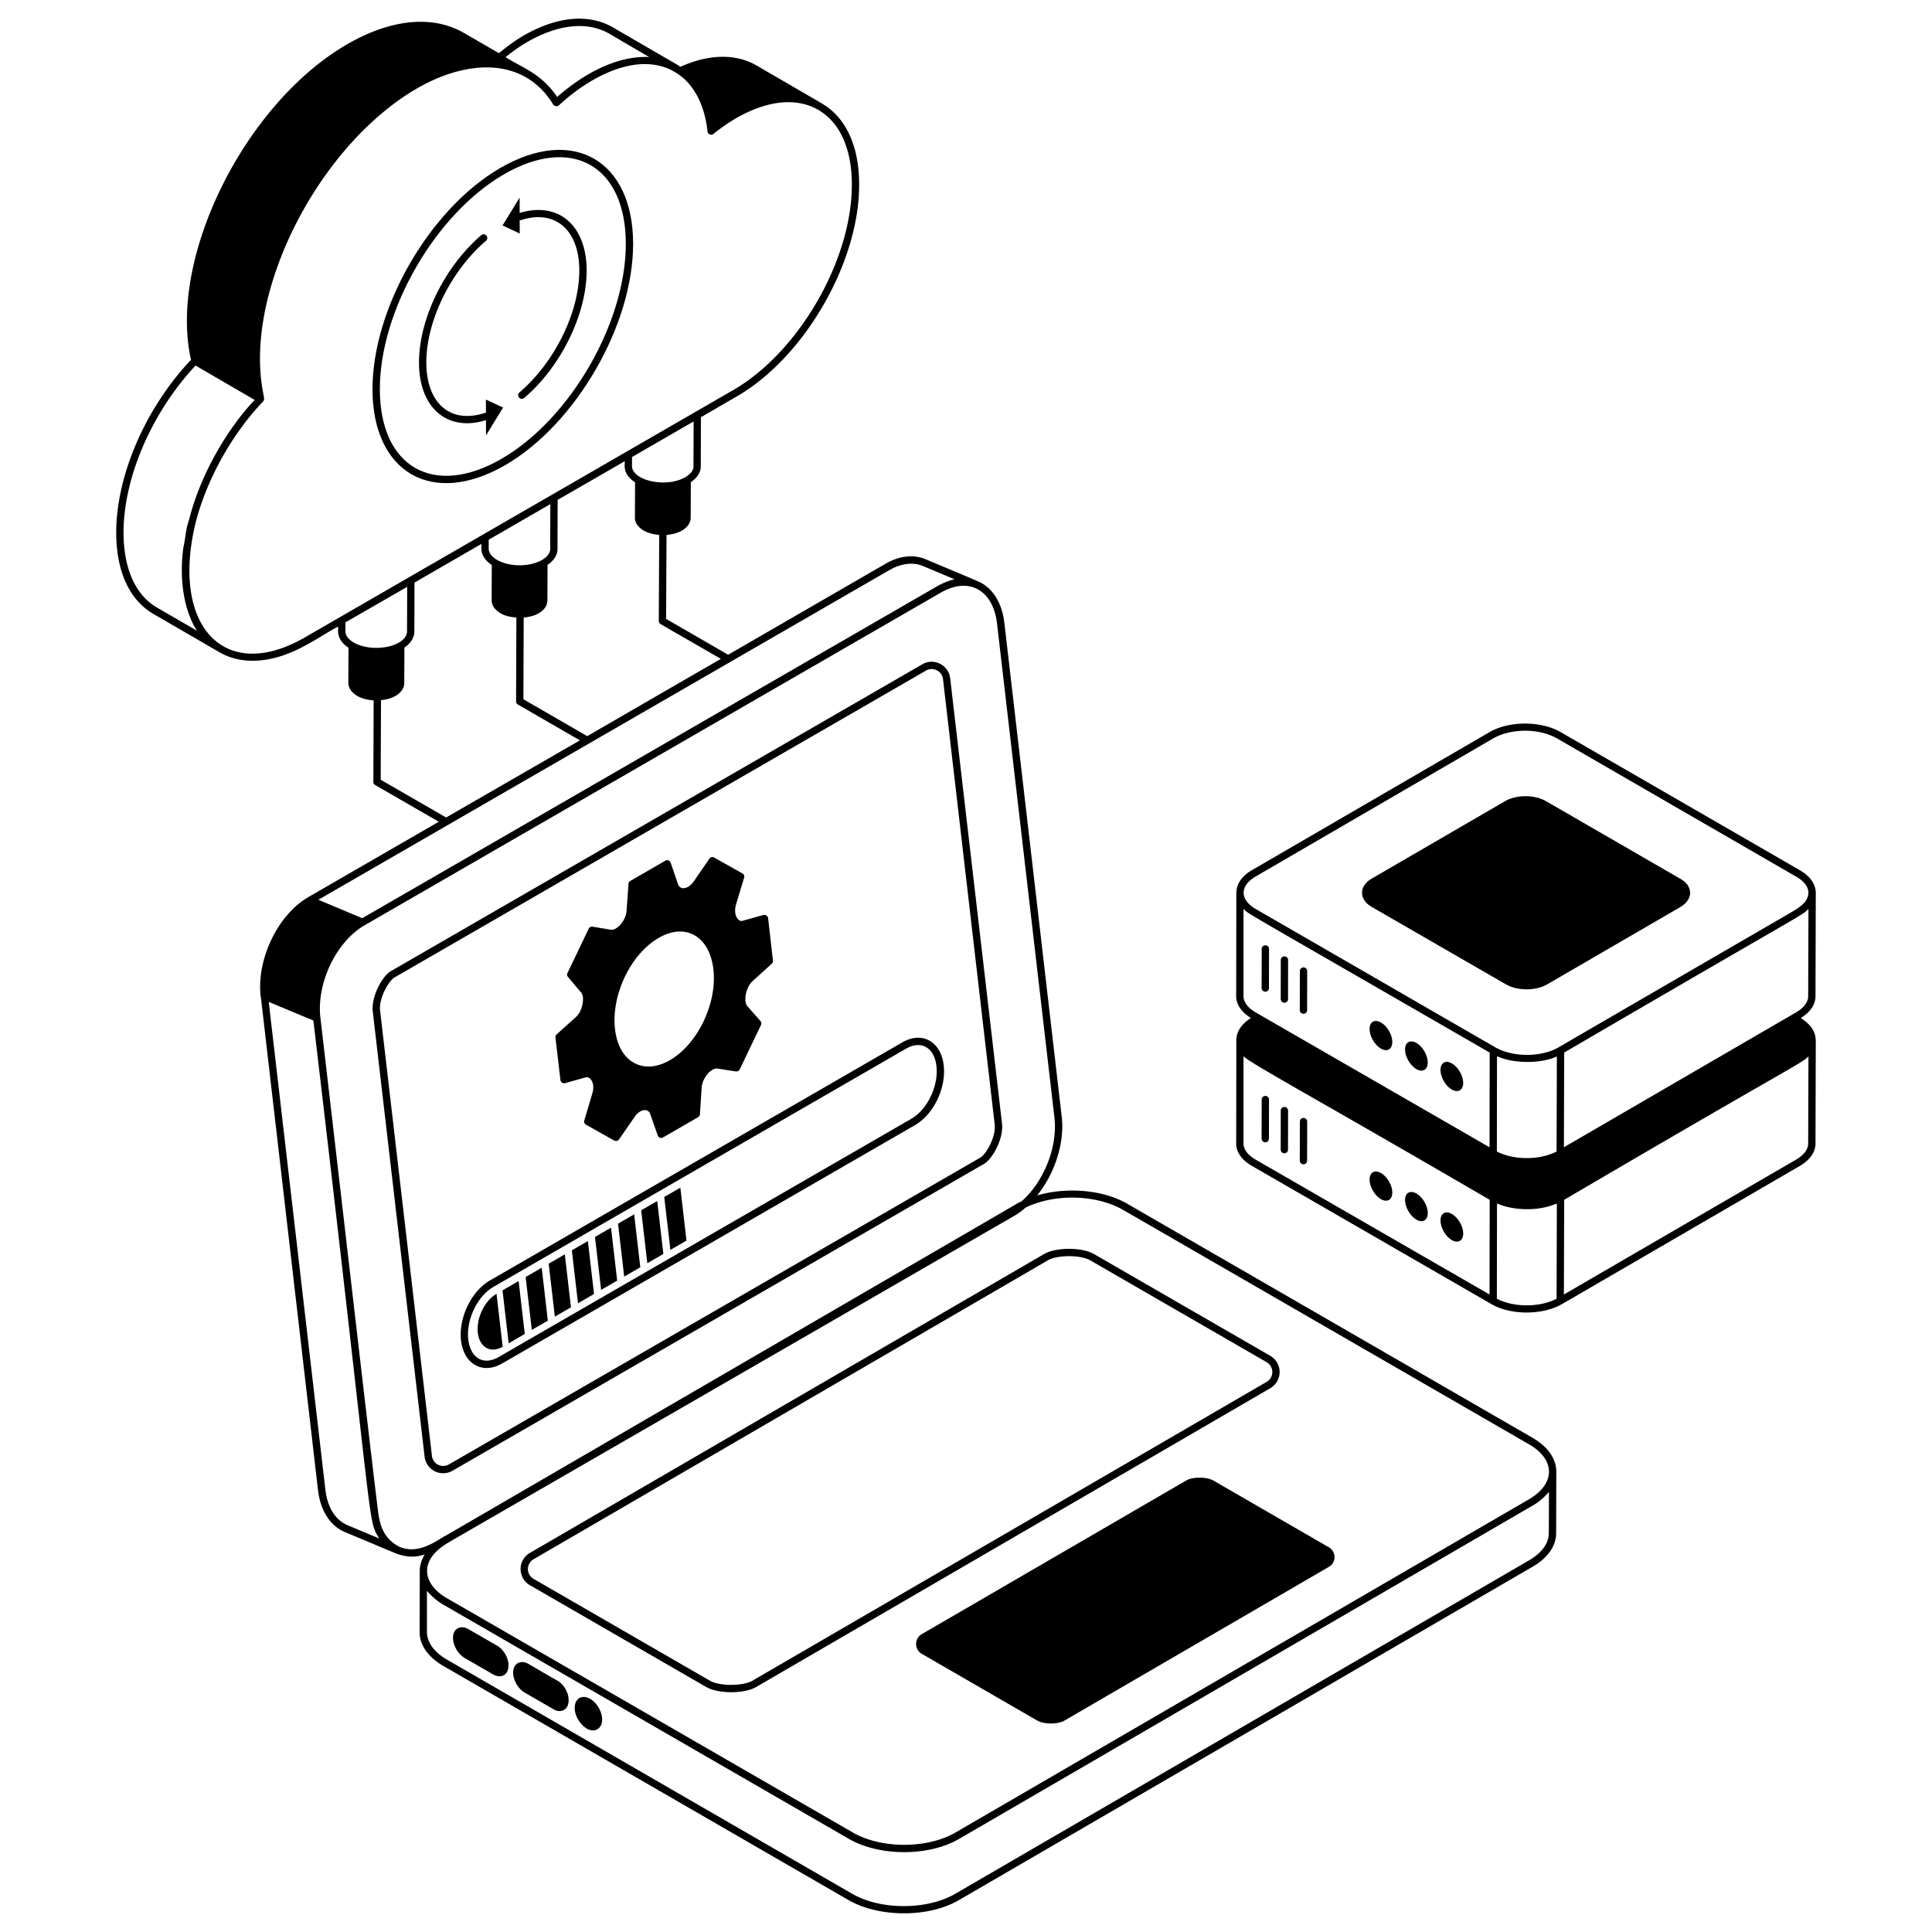
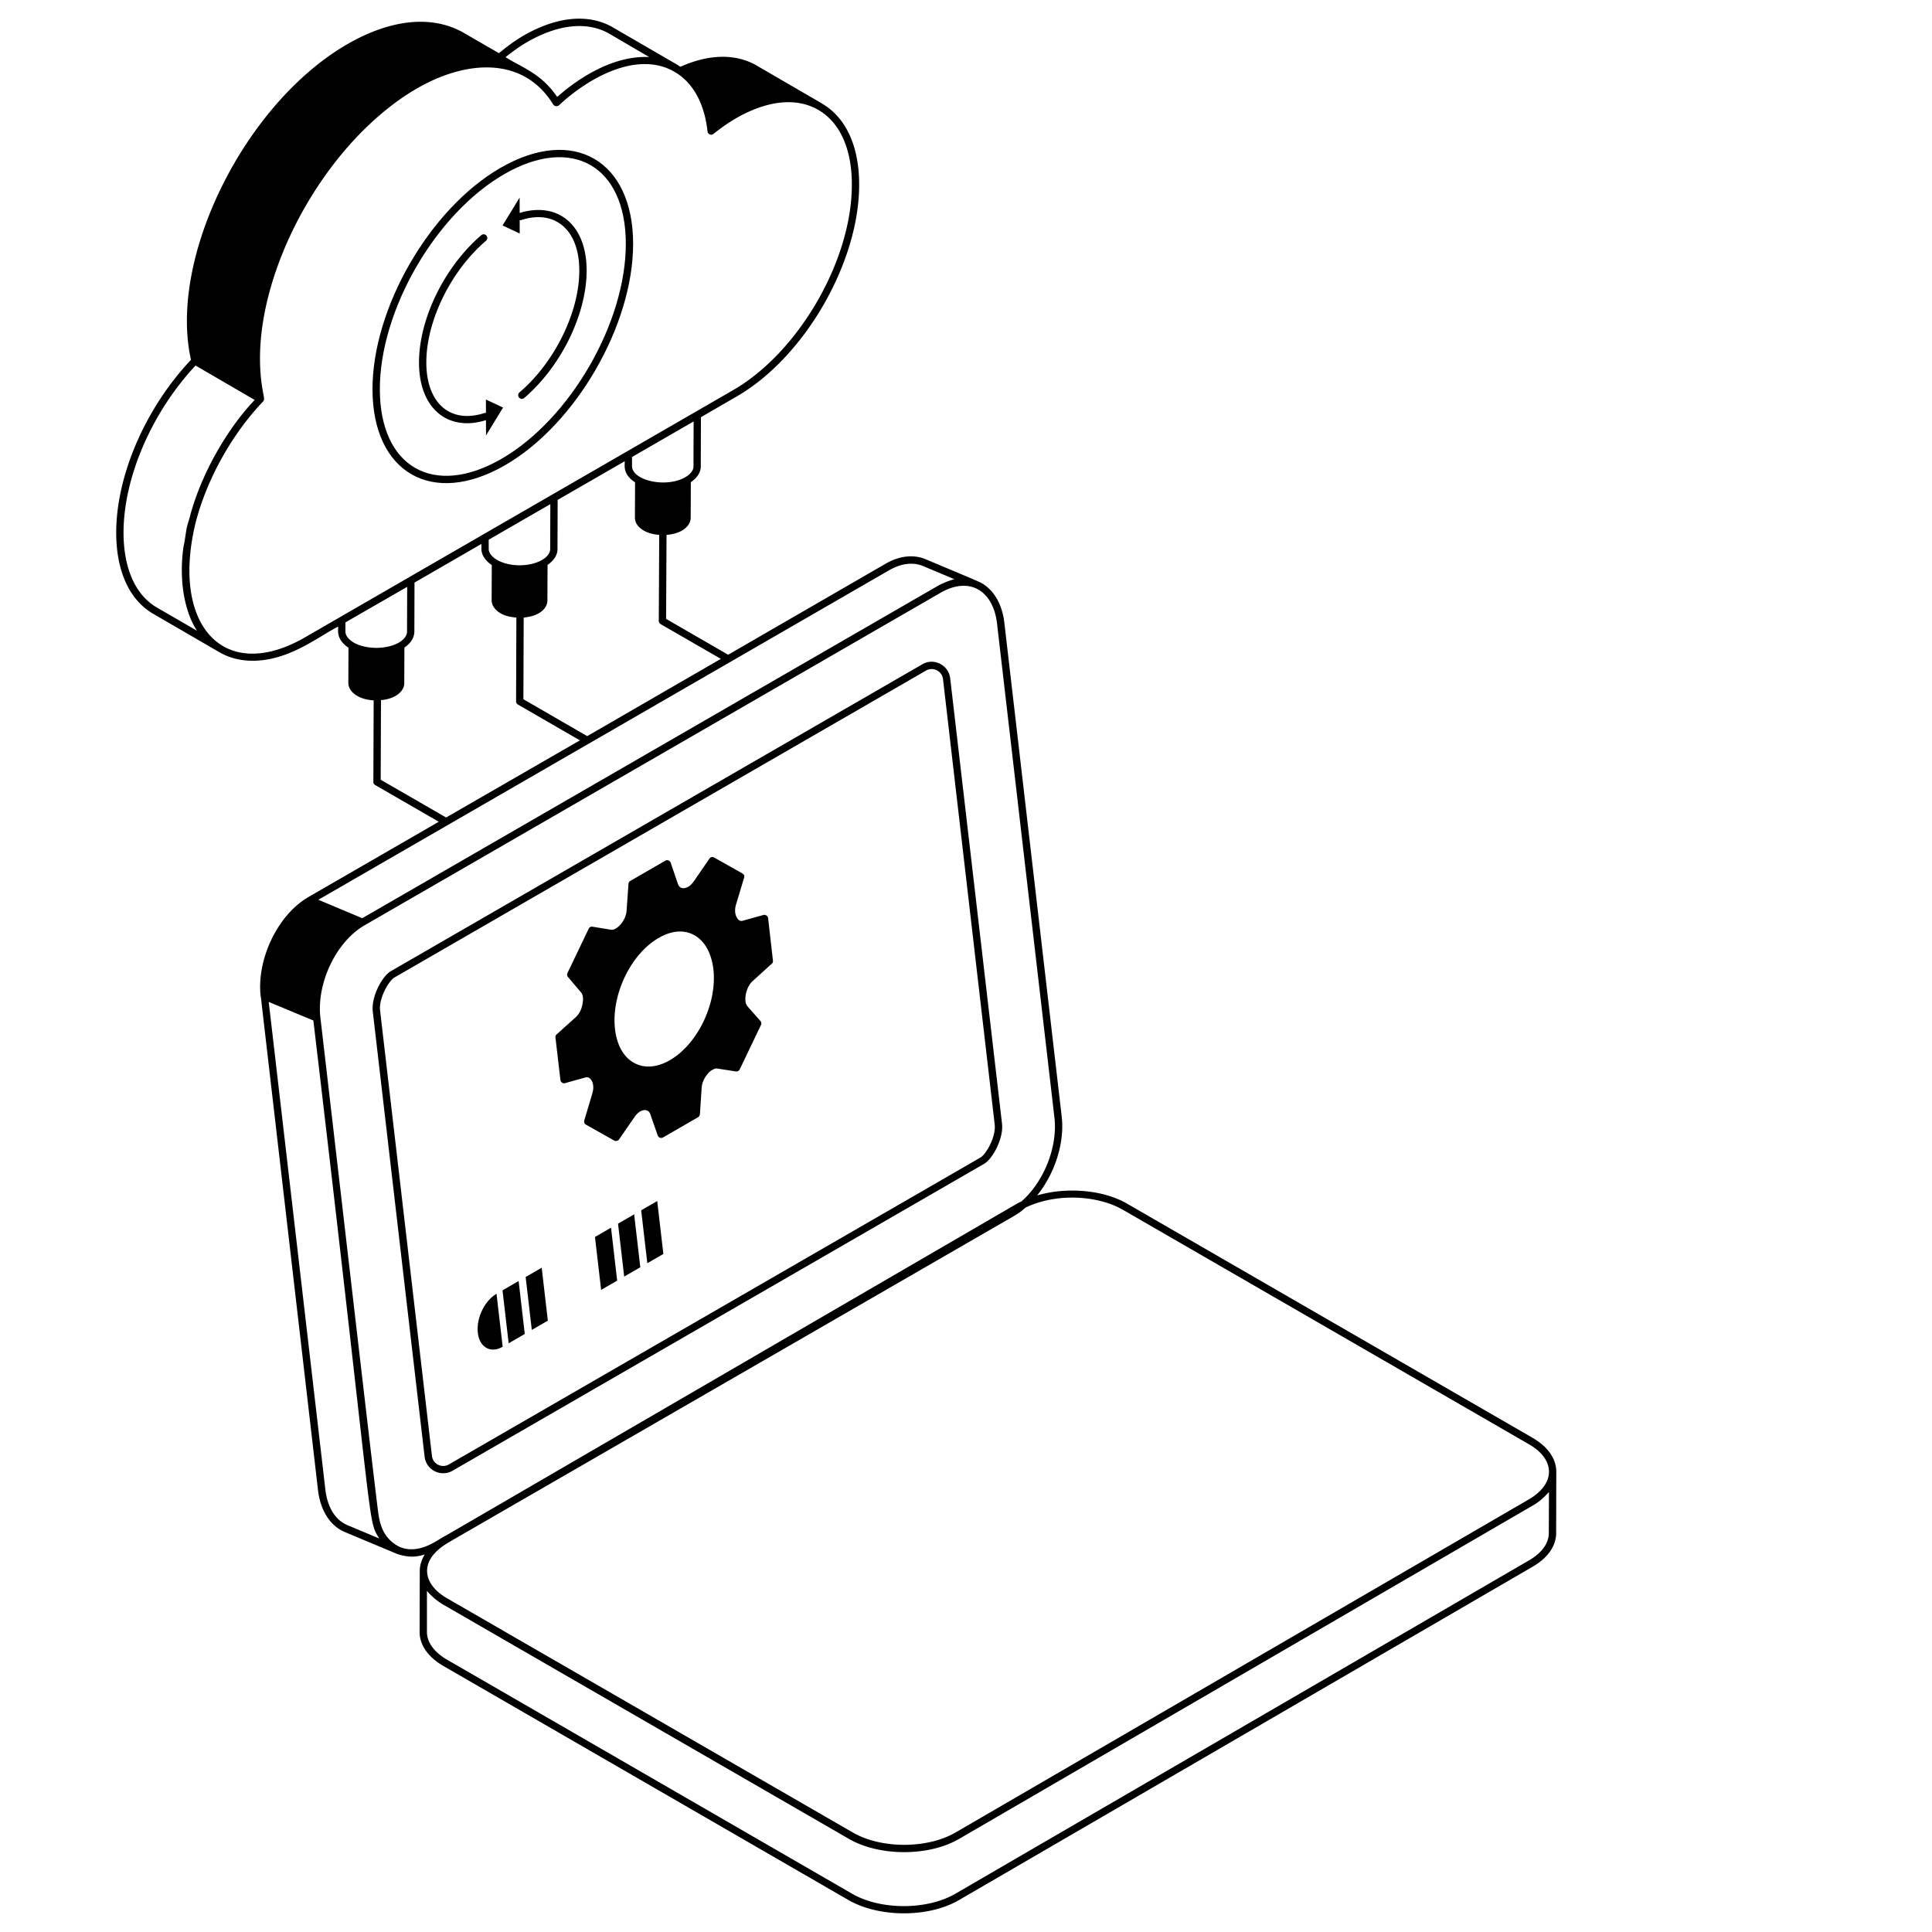
<svg xmlns="http://www.w3.org/2000/svg" viewBox="0 0 132 132" width="288" height="288">
  <path d="M34.2 11.465c-4.84 2.795-8.765 9.594-8.75 15.157.016 5.67 4.083 8.036 9.057 5.163 4.84-2.795 8.766-9.594 8.75-15.157-.016-5.61-4.03-8.062-9.056-5.163m.057 19.887c-4.637 2.675-8.292.559-8.306-4.731-.015-5.404 3.798-12.008 8.5-14.723 4.63-2.672 8.291-.567 8.306 4.731.016 5.404-3.797 12.008-8.5 14.723" class="svgShape color000000-0 selectable" />
  <path d="M33.202 28.217c-.027 0-.051-.015-.077-.006-1.063.348-2.002.26-2.717-.256-.821-.595-1.277-1.72-1.28-3.17-.009-2.853 1.673-6.284 4.088-8.345a.25.25 0 0 0-.324-.38c-2.52 2.15-4.273 5.737-4.264 8.725.004 1.615.532 2.885 1.487 3.574.511.37 1.129.557 1.807.557.408 0 .84-.074 1.281-.21l.003 1.043 1.166-1.903-1.173-.549zm5.391-13.314c-.82-.595-1.917-.713-3.088-.353l-.003-1.049-1.166 1.904 1.173.548-.003-.916c.027 0 .05.015.077.006 1.061-.347 2-.254 2.717.265.822.595 1.276 1.715 1.28 3.153.009 2.855-1.673 6.288-4.089 8.35a.25.25 0 0 0 .325.38c2.52-2.15 4.273-5.74 4.265-8.731-.005-1.603-.533-2.866-1.488-3.557m-7.673 85.581 36.32-20.97c.56-.32 1.34-1.71 1.22-2.75l-3.54-30.42c-.107-.92-1.13-1.418-1.9-.96L26.7 66.354c-.56.32-1.35 1.71-1.23 2.76l3.54 30.41a1.277 1.277 0 0 0 1.91.96m-1.41-1.02-3.54-30.41c-.1-.86.6-2.05.98-2.27l36.32-20.97a.78.78 0 0 1 1.16.59l3.53 30.42c.1.85-.59 2.04-.97 2.26l-36.32 20.97a.775.775 0 0 1-1.16-.59" class="svgShape color000000-1 selectable" />
  <path d="M104.69 98.224 77 82.234c-1.67-.96-4.15-1.14-6.14-.56 1.19-1.47 1.89-3.56 1.68-5.38l-3.92-33.75c-.15-1.3-.76-2.31-1.66-2.76-.252-.126-2.877-1.22-3.73-1.58-.82-.34-1.79-.23-2.72.31l-10.76 6.22-4.24-2.45.03-5.74c.38-.03.75-.12 1.05-.29.38-.22.6-.54.6-.88l.01-2.43c.43-.29.68-.67.68-1.08l.01-3.36 2.45-1.42c4.63-2.67 8.38-9.17 8.36-14.49 0-2.6-.9-4.55-2.51-5.5-.01 0-.01-.01-.02-.02h-.02v-.01l-4.46-2.59c-1.42-.82-3.25-.79-5.2.09-.03-.02-.07-.04-.1-.06-.02-.01-.02-.02-.03-.03l-4.48-2.6c-1.65-.96-3.83-.76-6.13.57-.56.33-1.12.74-1.66 1.19l-2.37-1.37c-2.14-1.25-4.98-.98-7.98.75-7.004 4.039-12.26 14.586-10.69 21.57-3.12 3.3-5.12 7.93-5.11 11.84.01 2.62.91 4.58 2.54 5.52l4.48 2.6v.01h.02c.68.4 1.45.59 2.28.59 2.512 0 4.48-1.65 5.84-2.33.038.167-.203.831.71 1.44l-.01 2.4c0 .35.22.67.62.9.31.18.71.27 1.11.3l-.02 5.56c-.01.09.04.17.12.22l4.35 2.51-8.92 5.15s0 .01-.01.01c-2.08 1.21-3.53 4.25-3.24 6.78 0 .01.01.01.01.01l3.91 33.74c.17 1.38.83 2.41 1.81 2.83l3.58 1.5c.739.246 1.264.245 1.9.04-.21.35-.33.71-.34 1.09v.02l-.01 4.19c0 .89.58 1.72 1.64 2.33l27.69 16c2.093 1.187 5.452 1.189 7.51-.01l39.2-22.78c1.04-.6 1.61-1.42 1.61-2.3l.01-4.18v-.01c0-.89-.58-1.72-1.64-2.33m-55.44-53.21-9.13 5.28-4.36-2.52.02-5.58c.37-.04.73-.12 1.02-.29.39-.22.6-.54.6-.88l.01-2.43c.43-.29.68-.67.68-1.08l.01-3.36 4.58-2.64c.04.184-.21.84.71 1.44l-.01 2.4c-.01.35.21.67.61.9.3.17.67.26 1.05.29l-.03 5.88c0 .09.05.17.13.22zm-15.29-6.76c-.37-.22-.57-.48-.57-.76v-.62l4.21-2.43-.01 3.07c0 .27-.2.53-.55.74-.85.49-2.23.49-3.08 0m13.42-6.39c0 .27-.2.53-.56.74-1.32.763-3.64.221-3.64-.76v-.62l4.21-2.43zM36 2.884c2.14-1.24 4.14-1.44 5.63-.58l2.72 1.59h-.07c-2.24-.076-4.512 1.228-6.21 2.73-1.122-1.642-2.429-2.009-3.53-2.72.48-.38.97-.74 1.46-1.02m-25.27 38.63c-1.47-.85-2.28-2.66-2.29-5.09-.01-3.77 1.92-8.24 4.92-11.45l1.82 1.06 2.22 1.29c-1.857 1.955-3.671 5.044-4.45 8.06-.208.73-.158.411-.34 1.61-.03.18-.08.37-.1.55-.305 2.485.232 4.474.95 5.55zm10.11 2.03c-5.513 3.183-9.146-.77-7.5-7.73.68-2.744 2.303-5.933 4.63-8.38.02-.01.03-.04.04-.06.01-.01.01-.02.02-.03.01-.03.01-.07.01-.1v-.02c.007-.344-1.029-3.466.87-8.88 1.22-3.47 3.32-6.84 5.87-9.4 1.16-1.15 2.39-2.14 3.69-2.89 3.406-1.977 7.31-2.211 9.33 1.09a.27.27 0 0 0 .39.05c2.055-1.916 5.254-3.652 7.73-2.38.01 0 .02.01.03.01 0 .01-.01.01-.01.01.03.01.07.03.1.05 1.27.7 2.09 2.15 2.3 4.1.01.09.07.17.16.2.08.04.18.02.25-.04.49-.39 1-.75 1.53-1.06 2.14-1.23 4.13-1.44 5.62-.58 1.48.85 2.3 2.66 2.3 5.09.02 5.16-3.62 11.47-8.11 14.06zm3.33.36c-.36-.22-.57-.48-.57-.76v-.62l4.22-2.43-.01 3.07c-.01.27-.2.53-.56.74-.83.48-2.24.48-3.08 0m1.84 9.37.02-5.44c.36-.03.7-.12.98-.28.39-.22.61-.54.61-.88l.01-2.43c.43-.29.67-.67.68-1.08l.01-3.36 4.57-2.64v.33c0 .42.26.81.71 1.11l-.01 2.4c0 .35.22.67.61.9.31.18.69.26 1.08.29l-.02 5.73c0 .09.05.17.12.21l4.24 2.45-9.14 5.27zm34.75-14.32c.8-.46 1.61-.56 2.28-.29l2.17.91a5 5 0 0 0-1.11.44l-39.35 22.72-3-1.26zm-37.02 65.25c-.83-.35-1.37-1.22-1.51-2.43l-3.87-33.32 3.05 1.27c4.227 35.694 3.674 33.969 4.48 35.36.01 0 .01.02.02.03zm3.51 1.46c-.907-.494-1.23-1.221-1.38-2.12-.094-.421-2.793-23.85-3.98-34.02-.27-2.36 1.08-5.18 3.01-6.3l39.44-22.77c2.02-1.102 3.538.013 3.78 2.15l3.92 33.74c.24 2.04-.74 4.42-2.25 5.74-.1.05-.21.09-.3.15l-39.04 22.69c-.451.188-1.792 1.382-3.2.74m78.57-.92c0 .7-.48 1.36-1.36 1.87l-39.2 22.78c-1.92 1.11-5.06 1.12-7.01.01l-27.69-16c-.9-.52-1.39-1.2-1.39-1.9v-2.81c.296.35.686.692 1.15.96l27.69 15.99c2.08 1.2 5.45 1.2 7.51 0l39.2-22.78c.329-.184.684-.45 1.11-.93zm-1.35-2.31-39.19 22.77c-1.93 1.12-5.07 1.12-7.01 0l-27.7-15.99c-.9-.51-1.39-1.19-1.39-1.89 0-1.253 1.549-1.961 1.67-2.06l38.44-22.19q.42-.24.78-.57c2.107-1.008 4.928-.849 6.68.17l27.69 15.99c1.817 1.03 1.88 2.678.03 3.77" class="svgShape color000000-2 selectable" />
-   <path d="M86.79 92.634 74.744 85.68c-.834-.48-2.606-.464-3.392-.01l-35.147 20.428a1.276 1.276 0 0 0 .003 2.21l12.052 6.958c.825.475 2.608.459 3.392.002l35.141-20.423a1.277 1.277 0 0 0-.003-2.21m-35.389 22.2c-.624.364-2.22.385-2.892-.002l-12.051-6.958a.776.776 0 0 1-.002-1.344l35.147-20.428c.627-.364 2.215-.379 2.891.01l12.046 6.955a.777.777 0 0 1 .002 1.345zm39.389-9.12-7.89-4.56c-.482-.27-1.43-.259-1.86 0l-18.07 10.5c-.503.293-.515 1.046.01 1.34l7.89 4.56c.496.28 1.443.25 1.86 0l18.06-10.5a.77.77 0 0 0 0-1.34m-56.83 6.72-1.96-1.13c-.518-.299-1.05-.046-1.05.59 0 .52.34 1.11.79 1.38l1.96 1.13c.51.291 1.04.053 1.04-.6.02-.51-.33-1.12-.78-1.37m4.11 2.38-.33-.18-1.63-.95c-.546-.315-1.05-.02-1.05.59 0 .52.34 1.11.79 1.37l1.96 1.13c.451.29 1.04.09 1.04-.59.02-.52-.33-1.12-.78-1.37m2.26 1.26c-.57-.329-1.06-.023-1.06.59-.038.518.375 1.173.81 1.43.527.316 1.06.035 1.06-.61 0-.555-.376-1.165-.81-1.41m83.71-48.01.02-7.07c-.01-.59-.39-1.14-1.09-1.54l-16.35-9.44c-1.34-.77-3.51-.77-4.84 0l-16.25 9.44c-.67.39-1.05.93-1.05 1.51-.01.01-.01.02-.01.03l-.01 7.04c-.02.57.36 1.12 1.01 1.52-.63.39-.99.92-1 1.48v.02l-.01 7.04c-.02.59.37 1.16 1.07 1.56l16.36 9.44c1.347.784 3.539.763 4.83 0h.01l16.25-9.44c.68-.4 1.06-.94 1.06-1.53l.02-7.05c-.033-.1.08-.83-1.03-1.52.65-.39 1.01-.92 1.01-1.49m-22.27 20.38-15.99-9.22c-.53-.31-.83-.71-.82-1.12v-5.94c.522.522 4.83 2.823 16.82 9.81zm0-10.06-15.99-9.22c-.53-.31-.83-.72-.82-1.12v-5.95c.4.4-.633-.256 16.82 9.82zm4.58 10.35c-1.16.6-2.92.6-4.08 0l.01-6.5c.03.01.05.01.08.02 1.062.45 2.72.512 3.93 0 .03 0 .05-.01.08-.02zm0-10.06c-1.16.6-2.92.6-4.08 0l.01-6.5c.02.01.05.01.07.02 1.265.535 3.127.427 4.02-.02zm.14-7.12c-1.19.69-3.13.69-4.33 0l-16.35-9.44c-1.11-.637-1.123-1.585-.02-2.23l16.24-9.44c1.234-.699 3.129-.686 4.34 0l16.35 9.45c1.143.656 1.064 1.562.07 2.18-.101.101.133-.069-16.3 9.48m17.07.62-.02 5.95c0 .4-.29.79-.82 1.1l-15.87 9.22.02-6.47c15.798-9.272 16.161-9.271 16.69-9.8m-.84-3.01-15.87 9.22.02-6.47c16.898-9.862 16.193-9.323 16.64-9.77.02-.01.04-.02.05-.03l-.02 5.95c0 .4-.29.79-.82 1.1" class="svgShape color000000-3 selectable" />
-   <path d="m114.81 60.044-9.17-5.3c-.79-.46-2.03-.46-2.82 0l-9.11 5.29c-.877.522-.863 1.422.01 1.93l9.17 5.29c.82.472 2.08.436 2.82 0l9.11-5.29c.892-.531.848-1.441-.01-1.92m-28.607 4.793-.005 2.668a.25.25 0 0 0 .5.001l.005-2.668c0-.334-.5-.331-.5 0m1.554.503a.25.25 0 0 0-.25.25l-.004 2.667a.25.25 0 0 0 .5.001l.003-2.667a.25.25 0 0 0-.249-.25m1.304.752a.25.25 0 0 0-.25.25l-.005 2.668a.25.25 0 0 0 .5.001l.004-2.668a.25.25 0 0 0-.25-.25m5.295 3.768c-.427-.247-.78-.053-.78.438-.002.49.348 1.097.775 1.343.427.247.773.043.775-.448.001-.49-.343-1.087-.77-1.333m2.422 1.398c-.427-.246-.779-.052-.78.439-.002.49.348 1.096.775 1.343s.774.043.775-.448-.343-1.087-.77-1.334m2.417 1.395c-.427-.246-.774-.049-.775.442-.001.49.343 1.094.77 1.34.433.25.779.046.78-.445.002-.49-.342-1.087-.775-1.337m-12.747 5.39a.25.25 0 0 0 .25-.25l.005-2.668a.25.25 0 0 0-.5-.001l-.005 2.668c0 .138.112.25.25.25m1.304.752a.25.25 0 0 0 .25-.25l.004-2.667a.25.25 0 0 0-.5-.001l-.003 2.668c0 .138.11.25.25.25m1.304.752a.25.25 0 0 0 .25-.25l.004-2.667a.25.25 0 0 0-.5-.001l-.004 2.668c0 .138.112.25.25.25m5.295 2.381c.427.247.773.043.775-.448.001-.49-.343-1.087-.77-1.333-.427-.247-.78-.053-.78.438-.002.49.348 1.097.775 1.343m2.422 1.399c.427.246.774.042.775-.448.001-.491-.343-1.087-.77-1.334s-.779-.052-.78.438c-.002.491.348 1.097.775 1.344m2.417 1.395c.433.25.779.046.78-.445.002-.49-.342-1.087-.775-1.337-.427-.246-.774-.049-.775.442-.001.49.343 1.093.77 1.34m-66.66 8.573c.224.112.466.168.717.168.345 0 .708-.105 1.067-.312l28.198-16.28c1.283-.74 2.145-2.54 1.965-4.096-.094-.803-.47-1.426-1.032-1.709-.53-.265-1.166-.214-1.79.147l-28.198 16.28c-1.258.726-2.136 2.562-1.958 4.092.093.804.469 1.427 1.031 1.71m1.177-5.37 28.198-16.28c.283-.163.564-.245.824-.245q.263 0 .492.113c.415.21.684.677.759 1.32.157 1.35-.614 2.967-1.718 3.605L34.065 92.72c-.47.272-.935.318-1.309.13-.41-.206-.686-.687-.76-1.32-.157-1.35.611-2.966 1.712-3.602" class="svgShape color000000-4 selectable" />
-   <path class="svgShape color000000-5 selectable" d="m46.903 84.762-.419-3.616-1.101.635.42 3.616z" />
  <path class="svgShape color000000-6 selectable" d="m45.323 85.674-.42-3.616-1.096.633.42 3.616z" />
  <path class="svgShape color000000-7 selectable" d="m43.747 86.584-.42-3.616-1.101.635.42 3.616z" />
  <path class="svgShape color000000-8 selectable" d="m42.167 87.496-.42-3.616-1.096.633.419 3.616z" />
-   <path class="svgShape color000000-9 selectable" d="m40.586 88.409-.42-3.616-1.096.633.42 3.616z" />
-   <path class="svgShape color000000-10 selectable" d="m39.01 89.319-.42-3.616-1.101.635.42 3.616z" />
  <path class="svgShape color000000-11 selectable" d="m37.43 90.231-.42-3.616-1.096.633.42 3.616z" />
  <path class="svgShape color000000-12 selectable" d="m35.854 91.141-.42-3.616-1.101.636.42 3.616z" />
  <path d="m34.344 92.013-.42-3.616c-.41.236-.762.66-.992 1.141-.226.473-.342 1.03-.284 1.528.115.991.873 1.422 1.696.947M38.4 73.964c.06.05.13.06.2.04l1.4-.39c.07-.01.25-.07.43.23.12.22.14.53.04.86l-.55 1.85c-.03.12.02.24.12.29l1.92 1.08q.06.03.12.03c.08 0 .16-.03.21-.1l1.08-1.56c.1-.15.23-.27.36-.35.1-.06.2-.09.3-.1.2 0 .33.08.4.28l.51 1.46q.045.105.15.15c.07.02.15.02.21-.02l2.39-1.38c.07-.04.12-.12.13-.2l.12-1.82c.02-.32.17-.67.43-.97.09-.11.2-.19.31-.25.11-.07.22-.1.31-.09l1.29.2c.11.01.21-.04.26-.14l1.45-3.03c.05-.09.03-.19-.03-.27l-.9-1.02c-.13-.16-.17-.46-.1-.82s.24-.7.47-.9l1.3-1.18c.06-.05.09-.13.08-.21l-.33-2.9c-.01-.08-.05-.14-.11-.18s-.14-.06-.21-.04l-1.4.39c-.06.02-.26.08-.42-.22-.13-.22-.15-.54-.06-.86l.56-1.86c.04-.11-.01-.23-.12-.29l-1.92-1.08c-.12-.07-.26-.04-.33.07l-1.08 1.57c-.11.15-.23.27-.36.35-.1.05-.2.09-.3.1-.21.01-.34-.09-.41-.28l-.5-1.47a.28.28 0 0 0-.15-.15c-.07-.02-.15-.02-.21.02l-2.39 1.38c-.08.04-.12.11-.13.2l-.13 1.83c-.02.33-.17.67-.42.96-.1.11-.21.2-.31.26a.54.54 0 0 1-.32.09l-1.28-.21a.236.236 0 0 0-.26.14l-1.45 3.03c-.04.09-.03.19.04.27l.88 1.04c.14.15.18.44.11.8-.07.38-.24.71-.47.91l-1.3 1.17c-.06.05-.09.13-.08.21l.34 2.91c.01.07.05.13.11.17m6.6-9.88c.5-.29.99-.44 1.46-.44.32 0 .63.07.9.21.76.38 1.24 1.22 1.38 2.36.27 2.33-1.07 5.12-2.97 6.22-.85.49-1.69.57-2.38.22-.75-.37-1.24-1.21-1.37-2.34-.27-2.33 1.07-5.13 2.98-6.23" class="svgShape color000000-13 selectable" />
</svg>